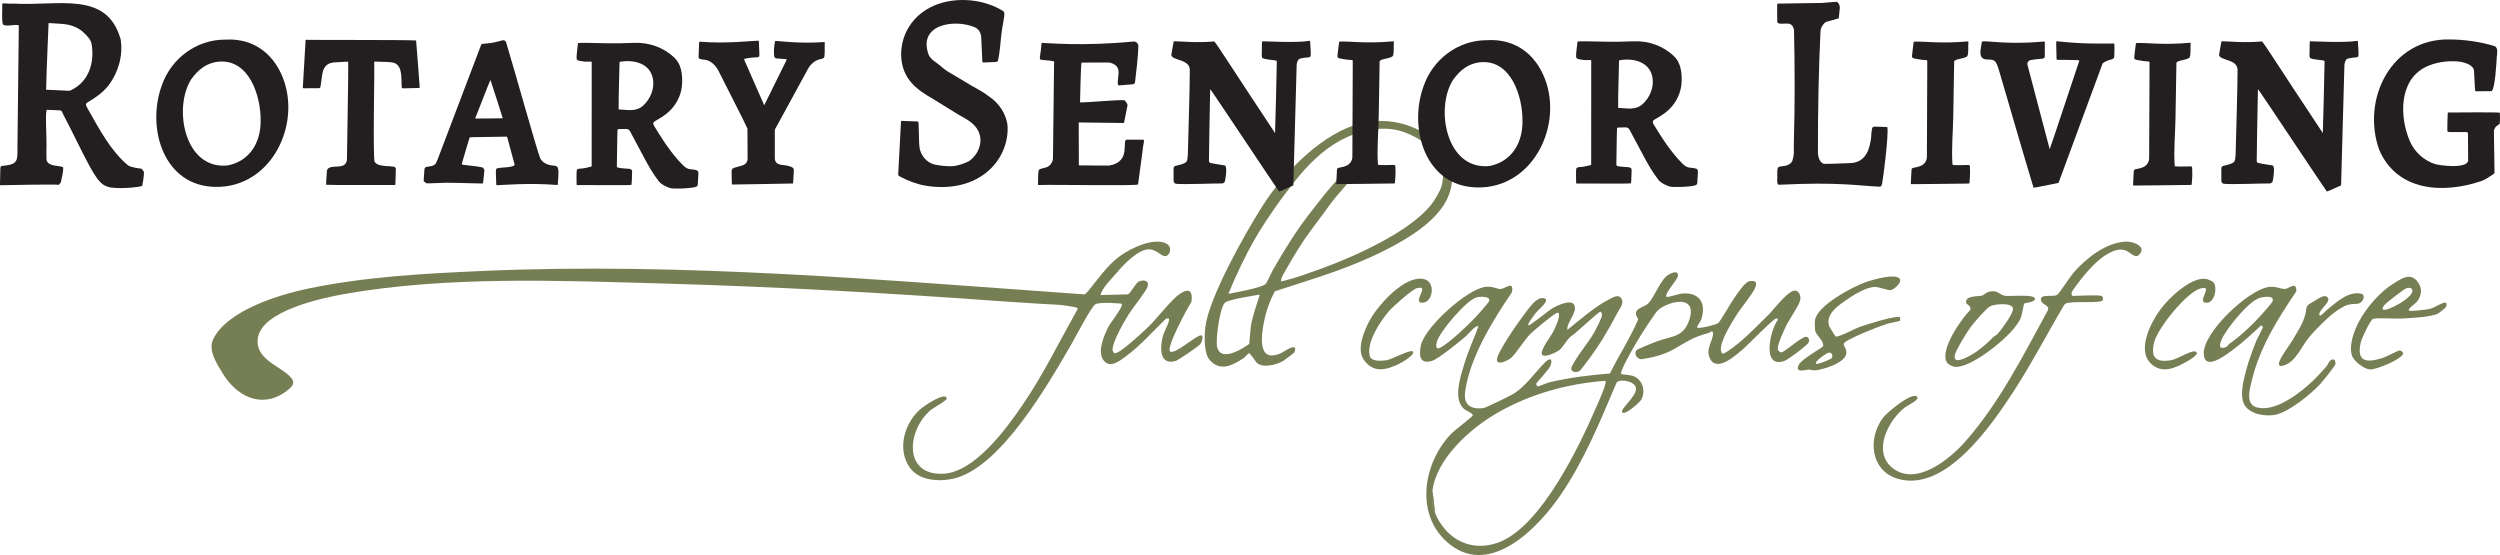
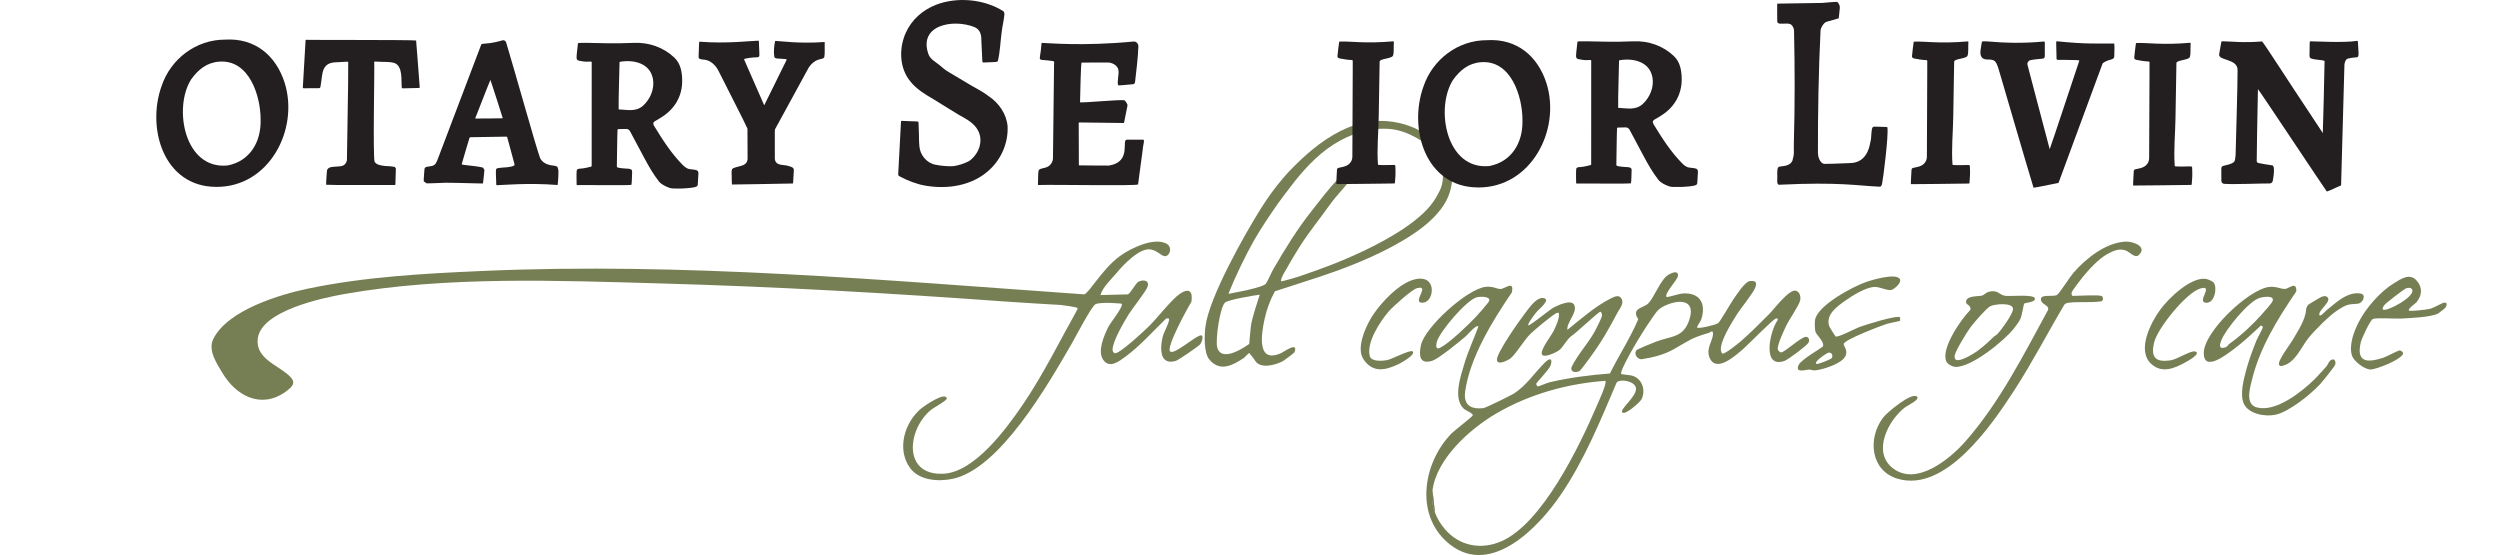
<svg xmlns="http://www.w3.org/2000/svg" id="Layer_2" viewBox="0 0 1653.53 367.1">
  <defs>
    <style>.cls-1{fill:#231f20;}.cls-2{opacity:.8;}.cls-3{fill:#545f29;}</style>
  </defs>
  <g id="Layer_1">
    <g class="cls-2">
      <path class="cls-3" d="M793.71,227.82c-1.31,1.45-14.35,10.4-16.08,10.9-10.69,3.09-10.38-8.22-8.74-15.47.78-3.46,3.88-8.55,4.3-11.45.24-1.68-.7-1.1-1.88-1.13-8.59,8.29-17.03,17.94-26.68,25.04-4.34,3.2-10.68,8.34-14.93,2.31-4.05-5.76.61-16.23,3.47-22.01,1.24-2.51,11.19-14.78,8.4-15.2,0,0-13.23-1.31-16.94.37-2.67,1.21-13.46,22.15-15.91,26.36-15.37,26.45-47.27,82.61-78.69,89.18-9.31,1.95-22.01,1.15-28.1-7.2-9.09-12.47-3.55-30.52,7.66-39.61,1.75-1.42,15.68-11.11,16.65-6.4.28,1.34-8.75,6.15-10.43,7.54-16.01,13.26-18.76,43.92,8.55,42.25,20.38-1.25,41.26-29.75,51.98-45.45,13.59-19.92,24.48-42.18,36.28-63.19.27-.48.02-1.1-.52-1.23-3.05-.78-8.09-1.42-10.16-1.67-.59-.07-1.17-.12-1.77-.15-4.2-.23-23.38-1.31-35.31-2.18-75.79-5.51-151.26-9.82-227.19-11.94-68.32-1.92-142.18-4.96-209.65,6.94-14.92,2.64-55.16,11.12-57.52,29.42-1.62,12.61,11.96,17.22,19.58,23.58,5.79,4.84,4.88,7.38-1.4,11.82-16.27,11.49-32.79,2.35-41.7-12.81-3.04-5.18-9.65-14.48-5.97-22.09,9.3-19.21,44.16-29.61,63.13-33.55,37.59-7.79,76.83-9.91,115.1-11.59,132.48-5.82,265.7,6.13,397.86,15.48,1.22.09,5.34-5.55,7.79-8.67,4.79-6.1,9.75-12.29,16.12-16.85,7.04-5.05,21.51-12.03,29.93-8.32,5.42,2.4,2.48,9.35-.95,8.52-2.56-.62-5.29-4.31-9.93-4.47-6.92-.23-16.78,9.9-21.32,15.39-3.38,4.09-9.62,9.76-10.82,14.87l18.07-.47c1.57-.44,5.38-7.61,6.95-8.36,3.04-1.47,7.29-1.19,6.16,3.08-.82,3.08-9.99,14.31-12.47,18.34-3.13,5.09-10.92,18.2-10.74,23.71.03.86.58,1.78,1.3,2.11,2.74,1.23,20.24-15.34,22.91-17.96,5.44-5.31,14.85-17.67,20.42-21.37,6.01-3.99,8.59-1.65,7.5,5.42-2.57,4.01-16.79,30.05-14.09,32.74,2.7,2.68,16.84-10.53,20.46-10.63,1.91-.06.69,4.52-.68,6.05Z" />
      <path class="cls-3" d="M947.47,324.43c-.6,4.82-.16,9.69,1.61,14.53l-1.61-14.53Z" />
      <path class="cls-3" d="M1194.29,222.79c-3.61.53-13.55,9.88-16.04,10.26-.97.15-2.16-1.09-2.36-1.92-.64-2.67,3.95-12.37,5.36-15.35,2.07-4.4,8.39-13.33,9.34-16.91.63-2.4-.11-5.87-2.8-6.61-4.43-1.22-14.44,12.29-17.63,15.44-5.76,5.72-12.7,12.8-18.75,17.99-1.95,1.67-10.19,8.34-12.02,8.19-.55-.05-1-1.22-1.11-1.85-1.06-5.84,6.96-18.3,10.18-23.54,2.88-4.67,10.91-14.23,12.47-18.25,1.41-3.63.23-4.71-3.55-4.34-3.21.31-8.64,8.87-10.72,11.8-2.01,2.84-8.83,14.91-10.23,15.99-1.58,1.22-12.83,3.9-13.89,2.98-.53-.46,2.26-4.1,2.63-5.23,3.6-10.79-1.01-18.38-12.8-17.28-1.65.15-9.73,2.67-10.07,2.28-1.83-2.13,7.25-11.28,7.5-13.9.4-4.07-4.09-2.11-6.19-.89-5.35,3.13-9.22,14.75-13.51,19.09-2.94,2.97-11.53,3.05-6.54,10.36-5.17,12.35-12.78,23.82-18.74,35.93-13.53,1.05-26.78,2.73-39.92,5.8-1.44.33-7.29,2.8-7.7,2.78-.33-.02-1.27-1.13-1.12-1.85.18-.79,8.76-9.52,9.56-12.18,1.4-4.61-.56-4.98-3.56-2.06-7.03,6.83-12.47,15.58-21.04,20.93-2.06,1.28-18.25,9.23-19.79,9.44-3.49.47-6.44.18-8.58-.98-1.17-.63-2.1-1.53-2.75-2.7-.95-1.73-1.3-4.05-.89-7.04,3.09-22.71,18.23-47.13,30.9-65.75,1.85-8.42-4.75-2.25-7.47-2.27-2.36-.01-5.19-1.94-9.75-1.45-12.28,1.3-40.45,26.82-42.93,38.75-1.39,6.71-.93,12.6,7.27,10.26,4.29-1.22,18.45-12.9,22.56-16.41,1.25-1.07,6.74-7.84,8.23-6.38-3.01,8.28-6.81,16.27-9.34,24.75-2.46,8.25-7.53,22.85-.42,29.59,1.4,1.33,6.32,3.08,6.01,4.46-.2.91-12.16,10.01-14.16,12.07-19.26,19.94-24.5,55.36-.43,73.7,27.18,20.73,58.33-12.05,72.63-33.01,15.71-23,26.29-48.99,37.14-74.51,2.36-2.65,12.39-.87,12.79,3.86.47,5.63-11.12,13.87-9,16.02,1.84,1.88,11.78-6.91,12.69-8.81,2.77-5.78.67-12.93-5.41-15.32-1.95-.76-7.75-1.05-8.04-1.34-1.18-1.17,6.38-14.5,7.65-16.71,3.6-6.28,8.58-14.35,12.74-20.23,2.46-3.47,3.48-5.62,7.33-7.66,9.01-4.76,21.92-5.68,17.41,8.42-3.91,12.26-11.64,10.85-21.99,14.73-1.86.69-12.78,5.08-13.23,5.87-1.5,2.68.48,5.4,3.28,5.83,7.57-1.13,14.98-2.94,21.68-6.72,9.79-5.52,11.32-7.38,23.01-10.72.36-.1.79-.42,1.21-.67.56-.35,1.09-.58,1.38-.05.14.24.22.64.23,1.26.08,4.52-5.13,9.91-2.03,16.36,4.58,9.54,17.37-2.34,21.91-6.21,3.23-2.75,19.89-19.88,21.75-20.22,1.12-.2,1.33.01,1.12,1.12-4.84,6.36-10.91,32.28,4.48,26.95,2.35-.81,14.37-9.76,15.82-11.91,1.27-1.89.04-4.3-1.76-4.03ZM976.08,209.66c-4.92,5.24-17.53,17.31-23.51,20.34-3.01,1.52-2.86-1.32-2.26-3.76,1.61-6.65,19.89-28.12,26.57-29.64,2.86-.65,10.68-.6,7.36,3.61-2.07,2.64-5.85,7-8.16,9.45ZM1055.94,268.87c-11.29,26.32-35.89,77.38-62.96,89.16-13.31,5.79-27.71,3.17-37.26-8-3.1-3.63-5.27-7.33-6.63-11.06h-.01c-1.77-4.85-2.21-9.72-1.61-14.54,2.6-20.91,24.71-40.72,41.99-50.83,21.96-12.85,46.99-19.86,72.35-21.72,1.34,1.34-4.81,14.53-5.87,16.99Z" />
      <path class="cls-3" d="M1414.55,168.73c-2.6,2.36-5.88-2.23-8.84-3.16-4.5-1.42-8.07.41-12.02,2.55-5.51,2.99-12.25,10.28-16.24,15.23-1.25,1.55-6.87,8.86-7.2,10.05-.28.98.01,2.3.81,2.3,3.98,0,15.94-.8,18.74,0,1.47.41,1.65,3.24-.12,3.62-6.57,1-14.54.1-20.88.86-1.23.14-2.38.27-3.32,1.18-11.29,18.98-21.42,38.68-33.47,57.2-14.55,22.38-45.11,67.4-76.78,58.12-18.15-5.32-20.06-26.75-9.74-40.45,2.55-3.39,19.02-17.2,22.48-13.85,2.05,1.97-6.3,5.78-7.74,6.86-11.12,8.37-22.2,29.49-8.4,40.36,15.73,12.41,38.09-6.18,48.32-17.87,22.46-25.65,38.1-56.72,54.31-86.46,1.45-3.36-3.64-3.47-4.48-6.56-1.3-4.78,8.21-1.96,10.64-3.71,1.73-1.25,8.44-11.88,10.84-14.64,8.19-9.43,21.15-19.75,34.19-20.55,5.34-.33,14.94,3.42,8.9,8.92Z" />
      <path class="cls-3" d="M1541.08,238.63c-.82.74-1.47,2.76-2.49,3.87-2.37,2.59-5.33,6.01-7.74,8.37-8.49,8.32-25.49,21.85-37.99,18.64-.75-.19-1.41-.46-1.97-.79h-.02c-.76-.45-1.36-1.01-1.83-1.65v-.02c-2.8-3.88-.76-10.88.31-15.33,5.24-21.78,17.07-40.75,29.47-59.01.23-7.2-5.07-1.61-7.56-1.59-3.16.04-5.84-2.08-11.08-1.24-13.38,2.14-42.64,29.65-42.59,43.65.04,12.65,14.63,1.27,19.48-2.32,6.09-4.5,12.12-10.13,17.69-15.29.61-1.21,1.76-.19,1.87.39.16.8-3.59,7.36-4.31,9.16-2.28,5.69-4.99,13.06-6.56,18.92-1.76,6.62-4.45,16.42-1.65,22.62,3.13,6.91,14.29,8.77,21.07,7.27,8.9-1.97,23.09-13.43,29.32-20.14,1.49-1.6,9.95-12.05,10.12-13.15.47-2.87-1.28-4.38-3.54-2.36ZM1495.52,208.44c-5.91,6.62-13.82,13.95-21.08,19.02-.7.49-1.16,1.83-2.57,2.28-4.52,1.46-3.89-1.61-2.59-4.82,2.88-7.15,17.97-25.73,25.31-27.89,2.46-.73,10.38-1.95,8.4,2.39-.68,1.49-5.96,7.32-7.47,9.02Z" />
      <path class="cls-3" d="M1069.85,206.74c-6.05,11.47-10.83,19.78-18.66,30.41-1.02,1.38-5.85,8-6.63,8.35-2.54,1.17-6.16.61-5.09-2.8,4.08-8.28,10.63-15.17,15.12-23.13,1.05-1.87,4.79-9.22,4.96-10.8.09-.89-.31-2.58-1.11-2.57-1.25.01-16.42,14.51-19.13,16.08-3.15,2.3-5.13,6.96-7.96,9.27-1.71,1.4-9.93,5.38-11.42,3-1.69-2.67,6.21-12.69,7.69-15.71,1.23-2.52,3.81-8.21,3.48-10.78-.14-1.04.34-1.34-1.15-1.14-1.95.27-15.31,11.55-17.64,13.84-4.27,4.21-9.52,13.2-13.09,16.15-1.58,1.31-9.06,5.21-9.14,1-.08-4.64,14.57-25.48,18.19-30.16,2.76-3.57,7.83-11.42,12.66-10.58,5.18.91-3.17,7.33-4.83,9.41-.91,1.14-6.01,7.7-5.26,8.59.65.78,14.1-10.36,16.47-11.62,2.84-1.5,11.91-5.88,13.89-1.87,2.44,4.95-5.17,11.45-4.51,16.49,8.74-7.01,18.19-15.43,28.21-20.52,2.61-1.32,6.11-3.34,7.79.31,1.43,3.13-1.61,6.44-2.84,8.78Z" />
      <path class="cls-3" d="M1229.76,216.32c-2.61.96-14.19,7.08-15.64,6.22-.34-.21-4.08-6.28-4.21-6.65-2.66-7.75,5.1-13.15,10.6-17.06,4.72-3.35,13.69-8.92,19.43-9.05,3.5-.07,8.44,2.64,10.97,2.02,1.95-.48,7.06-4.79,5.68-7.21-2.45-4.28-18.72.64-22.76,2.08-8.61,3.09-32,15.45-33.36,25.1-.22,1.6-.19,5.83.21,7.34.72,2.71,5.83,6.45,5.12,9.79-.21,1-14.35,8.62-16.16,12.5-2.63,5.64,4.61,3.09,6.82,3.06,1.42-.02,2.51.69,4.18.51,5.31-.55,18.19-4.59,20.18-9.92,1.35-3.6-1.49-6.14-1.38-7.53.22-2.82,25.05-12.24,29.05-13.47,1.47-.45,7.97-1.56,8.24-1.89.07-.08.08-2.15.01-2.23-1.75-1.82-23.38,5.06-26.98,6.39ZM1211.61,236.78c-.44.77-9.61,4.59-10.35,3.86-1.55-1.52,6.9-7.06,8.03-7.35,2.23-.58,3.2,1.96,2.32,3.49Z" />
      <path class="cls-3" d="M1616.93,200.16c-2.13.14-6.6,3.38-10.06,4.19-1.89.44-12.8,1.72-13.53,1.08-1.15-1.03,4.33-4.68,5.14-5.72,3.54-4.57,3.9-9.51.01-14.03-4.69-5.44-10.54-1.13-15.29,1.76-8.84,5.37-18.41,16.37-23.12,25.59-3.12,6.11-6.41,14.8-4.62,21.64,1.07,4.13,7.93,9.29,12.08,9.71,3.68.36,22.23-7.15,21.89-10.87-.06-.64-1.46-1.8-2.33-1.73-1.28.1-8.56,4.14-10.87,4.87-10.67,3.4-17.9,3.09-14.77-10.27.61-2.61,6.01-14.19,7.89-15.33,1.78-1.07,14.99-.17,18.4-.34,5.98-.3,20.41-.85,25.01-3.47.46-.26,4.45-3.39,4.62-3.63.72-.96,1.7-3.6-.45-3.45ZM1576.1,204.68c-.63-.65.48-2.34,1.07-3.04,1.17-1.41,13.1-10.66,14.48-11.03,1.13-.3,2.84-.5,3.61.57,3.33,4.64-17.2,15.5-19.16,13.5Z" />
      <path class="cls-3" d="M1326.12,195.65c-4.09-.73-4.7-4.31-10.94-2.6-1.6.44-2.98,2.12-4.28,2.46-2.45.66-10.48-.14-10.55,4.18-.04,2.23,3.47,1.87,2.87,5.26-6.09,6.08-19.56,25.53-15.94,34.01.83,1.93,3.9,3.56,5.91,3.68,10.47.68,32.66-17.43,38.95-25.53,1.24-1.59,3.25-4.28,4.08-6.03,1.23-2.59,2.19-9.68,2.55-10.19.56-.79,7.16-.77,7.16-3.32,0-3.27-16.72-1.38-19.81-1.92ZM1321.24,220.84c-.86.93-2,1.33-2.78,2.09-4.27,4.16-8.93,8.54-14.27,11.57-2.86,1.63-12.22,7.07-11.34.71.44-3.18,8.17-15.66,10.49-18.79,2.15-2.91,10.33-12.45,13.08-13.89,2.91-1.52,15.01-2.61,15,1.78-.02,3.41-7.6,13.72-10.18,16.53Z" />
      <path class="cls-3" d="M940.72,200.24c-7.19-.03,5.8-12.08-3.55-9.62-3.26.85-15.87,12.15-18.52,15.21-5.73,6.6-15.16,20.89-12.61,29.79,1.06,3.71,8.14,3.13,11.28,2.6,3.01-.51,15.57-7.23,17.04-5.81,2.25,2.16-7.81,7.69-9.23,8.37-8.72,4.19-17.14,6.09-23.32-3.18-4.73-7.08.76-19.87,4.69-26.67,5.64-9.78,22.54-28.75,34.95-26.43,8.62,1.61,6.32,15.77-.73,15.74Z" />
      <path class="cls-3" d="M1459.53,200.26c-7.58.1,5.44-12.21-4.15-9.46-9.23,2.65-28.14,26.03-30.53,35.42-2.6,10.24.89,13.74,11.25,12,3.95-.66,13.02-6.58,15.82-5.75,4.27,1.26-4.7,6.2-6.25,7.07-7.31,4.07-15.73,7.73-22.88,1.1-9.63-8.94-.35-27.14,6.06-35.89,5.57-7.59,20.08-21.52,29.95-20.31,1.4.17,4.64,1.49,5.37,2.49,2.57,3.53.57,13.27-4.64,13.33Z" />
      <path class="cls-3" d="M1559.19,200.91c-6.16.37-7.15.45-12.79,4.07-5.68,3.64-15.13,13.15-19.42,18.43-5,6.15-8.68,16.26-16.84,18.4-1.04.28-1.88.74-2.66-.4-1.57-2.27,7.12-13.47,8.65-16.11,3.47-6.03,8.71-13.52,9.17-20.59.11-1.66,1.04-3.13,2.51-3.9,3.68-1.93,8.46-5.92,10.8-4.76,4.72,2.35-3.95,8.1-4.51,11.25-.7,3.94,4.07-1.57,4.37-1.81,6.45-5.16,14.26-12.96,23.01-11.29,3.78.72,1.49,6.48-2.29,6.71Z" />
      <path class="cls-3" d="M949.08,338.96c-1.77-4.84-2.21-9.71-1.61-14.53l1.61,14.53Z" />
      <path class="cls-3" d="M960.18,111.3c-1.14-7.61-4.66-12.74-10.4-17.66-7.04-6.04-15.21-10.14-23.8-12.18-11.43-2.71-23.61-1.77-34.9,3.11-13.1,5.66-24.17,14.51-34.24,24.51-2.93,2.9-5.84,5.89-8.47,9.08-5.27,6.18-10.08,12.83-14.39,19.72-10.93,17.43-34.46,59.1-36.75,78.48-.66,5.64-1.01,16.93,2.55,21.3,7.15,8.8,15.85,3.76,22.92-.9.45-.3,2.64-2.71,3.39-3.2.1-.07.22-.04.29.05.54.65,2.88,3.48,4.03,5.28,3.33,5.16,13.55,2.62,18.4-.21.78-.45,7.21-5.26,7.37-5.69,2.83-7.53-7.28-.13-8.78.53-16.34,7.29-13.14-12.42-11.05-22.27,1.37-6.41,3.71-12.77,6.83-18.52.03-.05.08-.09.14-.11,19.03-6.24,38.21-11.86,56.66-19.68,9.6-4.06,19.05-8.57,28-13.92,9.21-5.5,18.42-11.99,24.98-20.61,1.47-1.93,2.8-3.99,3.89-6.17,3.18-6.4,4.4-13.87,3.33-20.94ZM833.12,195.23c-.47,1.43-2.24,6.82-2.74,8.55-1.02,3.48-2.61,8.49-3.03,11.96-.51,4.2-1.01,10.73-1.07,11.6-.01.07-.04.12-.09.16-1.34.99-18.49,13.4-21.17,1.93-1.12-4.81,1.81-26.24,5.23-29.28,2.33-2.06,19.85-4.8,22.62-5.22.17-.02.31.14.25.3ZM953.71,122.12c-.67,2.9-2.03,5.2-3.49,7.82-2.35,4.2-5.49,7.94-9,11.21-7.57,7.06-16.44,12.69-25.46,17.7-9.05,5.02-18.44,9.42-27.98,13.4-4.93,2.06-9.91,4-14.93,5.8-7.41,2.66-15.56,5.7-23.19,7.56l-2.13.46c-.15.03-.29-.09-.28-.24.21-2.82,2.52-5.99,3.84-8.37,2.53-4.57,5.25-9.04,8.01-13.48,6.1-9.83,13.51-18.76,20.21-28.21,8.14-11.48,18.12-18.26,11.11-19.56-1.77-.33-4.32.98-5.39,2.1-6.31,6.6-11.99,14.23-17.65,21.4-9.52,12.05-17.55,25.1-25.23,38.37-1.17,2.02-4.21,9.06-5.14,9.83-3.07,2.53-20.52,5.65-20.52,5.65l-3.62.76c-.18.04-.33-.14-.27-.31,4.14-10.42,11.42-25.58,16.97-35.25,4.72-8.22,10.11-16.11,15.5-23.89,2.56-3.68,5.34-7.13,8.01-10.68,8.12-10.8,17.62-21.43,29.1-28.73,11.01-7,24.38-11.39,37.52-10.11,6.07.6,11.73,2.81,17.05,5.73,8.57,4.71,16.36,12.4,17.51,22.56.32,2.83.1,5.71-.54,8.48Z" />
      <path class="cls-3" d="M884.44,129.09c-.66.74-1.32,1.48-1.96,2.2.56-.64,1.12-1.27,1.67-1.88.08-.09.18-.2.29-.32Z" />
    </g>
-     <path class="cls-1" d="M41.69,110.61c.48,2.05-.76,6.71-1.43,9.93l-1.31,1.7c-1.01-.41-34.99.12-38.57.27-.37,0-.35-.1-.38-.59.02-1.44.17-8.14.23-10.6.02-.83.27-1.36,1.16-1.6,12.23-1.01,9.83-4.09,10.2-16.93.25-22.98.88-73.72.85-76.06-2.87-.9-8.01,1.18-10.55-.55-.95-3.68-.23-9.84-.42-13.42-.1-1.17,4.12,0,6.87-.41,29.93,1.88,62.16-8.87,71.41,23.47,1.84,10.7-1.49,22.08-7.85,30.5-3.71,4.83-8.82,8.36-14,11.39-2.02,1.15-.62,2.57.19,4.33,7.44,13.04,14.89,27.49,26.51,37.26,1.99,1.58,9.07,2.29,9.07,2.29l1.47,1.94c.35,2.47-1.09,9.46-1.09,9.46-3.77,1.06-10.56,1.44-14.56,1.4-9.81-.11-12.82-.86-20.22-14.47-6.11-11.24-11.66-23.41-17.71-34.7-.56-1.38-.76-2.18-2.08-2.23-2.02-.1-6.98-.3-8.29-.35-1.69-.55-.07,19.45-.48,26.98.11,3.66-.13,4.93.18,6.66,1.71,3.95,7.46,3.03,10.75,4.26l.08.07ZM30.53,59.33c3.29.22,9.25.42,12.78.6,1.44,0,2.81.39,3.92-.41,11.69-5.76,15.34-18.14,13.37-30.36-.65-3.27-3.09-5.47-5.34-7.69-3.64-3.38-8.33-5.22-14.23-5.67-2.47-.13-6.08-.36-8.28-.53-.18,0-.61-.02-.62.12-.09,1.35-1.48,35.07-1.63,43.92h.03Z" />
    <path class="cls-1" d="M261.79,111.28v1.69s-.15,6.64-.26,8.66c-.03.34-.01.7-.39.72-.68,0-1.27.02-2.14,0-9.14-.12-40.03.18-43.26-.15-.14-2.11.34-5.95.43-8.36-.14-5.85,9.53-1.91,12.1-5.37.66-.72,1.23-1.98,1.2-2.81-.03-5.55,1.03-54.06.85-64.8-1.76-.12-4.2.19-6.13.24-4.71.09-8.21.5-10.14,4.77-1.17,2.83-1.27,6.86-1.87,10.15-.27,1.85-.22,2.32-1.58,2.31-2.18.02-8.21.06-9.62.04-.53.01-.77-.17-.67-.73.32-5.96,1.27-21.39,1.66-28.44.18-1.64-.06-2.62.35-2.86,3.1.18,69.65-.06,72.91.45.56,5.84,1.91,25.44,2.38,30.8.08.55-.31.58-.76.6-1.59.06-7.77.19-9.95.24-.48-.02-1.06.06-1.16-.51-.51-5.05.85-14.25-4.96-16.28-3.24-.95-7.12-.56-10.58-.84-1.19-.04-1.98-.08-2.33-.06-.27.02-.34.07-.36.19.34,4.12-.96,60.71.24,66.04,1.45,2.36,4.86,2.53,7.44,2.87,1.94-.07,5.81.53,5.81.53l.8.89Z" />
    <path class="cls-1" d="M280.29,119.94c-.17-1.39.35-5.54.46-8.02.04-.77.61-1.4,1.36-1.53l3.63-.62c2.35-.76,2.63-1.8,3.64-4.13,5.79-15.21,26.42-69.59,28.96-76.27.04-.07.08-.11.18-.16.17-.07.51-.23,1.23-.27,6.47-.37,10.23-1.65,12.63-2.27,1.02-.26,2.06.31,2.37,1.32,5.81,19.16,19.92,69.81,22.48,76.56,1.41,2.98,4.66,4.48,8.02,4.87,1.22.29,2.81.08,3.54,1.18.81,2.08.59,3.27.5,6.08-.11,1.64-.19,3.72-.38,5.25-.05.25-.09.43-.3.42-19.53-1.57-37.06.15-40.01.15-.5-.12-.31-.47-.4-1.25.08-1.84-.48-7.28-.04-9.37.27-.62,1.24-.71,2.7-.89,3.02-.4,6.45-.11,9.21-1.51.32-.24.28-.68.18-1.07-.96-3.47-3.96-14.91-4.79-17.69-.12-.28-.27-.33-.57-.35-2.63.03-17.27.28-23.29.38-.64,0-.96.02-1.13.62-.59,2.01-3.9,12.81-5.01,16.92-.05.61.37.64,1.31.75,2.45.33,7.7.91,7.7.91,0,0,4.58.64,5.08.99l.85,1.46c-.12,1.16-.73,7.86-.91,8.6-.09.34-.25.36-.54.37-3.5.01-15.44-.49-24.2-.5-.16-.01-12.55.53-12.61.38l-1.88-1.32ZM332.53,78.21c-2.03-6.76-5.84-18.21-8.15-25.34-.79,1.47-9.06,23.01-10.01,25.25-.11.33.03.27.43.29.58,0,1.8-.01,3.35-.03,3.79-.06,11.02-.01,14.36-.15l.02-.02Z" />
    <path class="cls-1" d="M462.36,38.65c-.24-.26-.3-.63-.31-1.02.02-1.86.26-7.07.32-8.91.05-.53-.06-1.2.66-1.14,16.78,1.44,34.88-.63,38.4-.68.79-.08.45,1.53.59,2.67.06,1.63.15,3.86.22,5.5.03,1.34.27,2.65-1.18,2.81-2.4.02-6.51.44-8.6,1.03-.29.13-.34.34-.21.63,1.65,3.76,12.17,27.76,13.08,29.82.16.31.22.07.34-.14,1.41-2.88,13.24-26.74,14.61-29.62.1-.32-.15-.46-.92-.56-1.27-.14-3.16-.22-4.56-.3-1.48-.09-2.41-.17-2.68-1.25-.51-3.17-.14-6.99.48-10.07.08-.23.19-.32.34-.36,2.56,0,15.42,1.96,32.27.73.33-.02.24.52.27.86-.15,1.8.24,6.64-.28,9.11-.52,1.17-2.06,1.12-3.14,1.49-3.2.7-6.24,3.55-7.66,6.33-2.11,3.88-20.66,37.79-21.81,39.95-.29,1.58-.03,3.83-.12,5.94,0,4.54,0,10.6,0,12.83,0,.69,0,1.29.26,1.97,1.29,3.53,5.88,2.48,8.82,3.53,2.09.57,3.78,1.03,3.48,3.23-.12,2.22-.35,6.38-.44,7.58-.04.33-.02.67-.35.76-8.94.15-37.87.71-39.93.67-.11-.03-.18-.11-.22-.28-.11-1.15-.11-3.31-.15-4.86.05-1.61-.27-3.28.14-4.73.45-1.04,1.74-1.22,2.74-1.57,2.67-.83,6.2-1.05,7.29-3.89.34-.82.34-1.49.34-2.32-.02-3.92-.04-14.75-.09-19.3-1.34-3.39-14.81-29.44-19.18-38.29-1.59-3.13-4.49-6.22-7.94-7.06-1.5-.43-3.52-.21-4.82-1l-.08-.07Z" />
    <path class="cls-1" d="M634.34,76.05c-3.16-1.84-13.57-8.39-16.93-10.43-5.44-3.15-11.25-6.69-15.21-11.65-7.52-9.02-7.72-22.24-2.98-32.57,3.94-8.49,11-14.73,19.79-18.2,14.03-5.46,31.85-3.86,44.69,4.25.58.63.68,1.66.58,2.55-.37,3.67-1.26,7.22-1.75,11.04-.81,5.97-1.05,12.99-2.48,19.13-.23.61-.81.78-1.43.83-1.94.11-6.53.29-7.96.34-.18,0-.32,0-.44-.03-.78-.02-.45-2.35-.6-3.25-.16-3.33-.38-7.94-.55-11.49.08-3.84-.97-7.14-4.59-8.67-13.96-5.58-37.49-1.45-30.27,18.28,1.34,3.15,4.63,4.77,7.12,6.83,1.97,1.67,4.03,3.51,6.26,4.71,3.01,1.8,12.1,7.22,14.76,8.8,3.89,2.13,8.18,4.49,11.68,7.17,6.68,4.47,11.71,11.76,12.4,19.8.52,10.62-3.89,21.18-11.58,28.45-11.11,10.74-27.72,13.53-43.09,10.8-5.49-.96-11.55-3.32-16.22-5.83-.63-.37-1.48-.7-1.47-1.42.13-3.19,1.44-27.47,1.87-35.28.1-.32.48-.23.79-.25,1.65.06,8.01.27,9.87.37.56,0,.89.29.92.86.1,1.2.17,4.95.24,6.62.08,2.94.04,6.11.35,9.06.45,5.6,4.83,11,10.52,12.06,3.67.72,8.06,1.24,12.15.95,3.43-.51,7.03-1.73,10.09-3.27,6.31-4.35,9.79-12.98,6.09-20.13-2.56-5.08-7.79-7.75-12.53-10.38l-.11-.06Z" />
    <path class="cls-1" d="M743.92,66.42c.62.85,2.17,2.4,1.75,3.73-.51,2.45-1.69,8.76-2.16,10.81-.08.27-.16.38-.44.39-8.52-.09-19.66-.24-28.52-.35-1.21,0-1.06-.19-1.07,1,.03,8.28.04,19.22.09,27.08-.14.5,1.5.23,2.44.31,5.19-.01,13.96.23,17.42.12,15.64-2.49,7.85-17.45,12.06-17.14,2.46,0,9.18-.01,10.61,0,1.31-.02-.21,3.63-.43,7.65-.98,7.33-2.12,15.91-2.94,21.97-1.05,1.06-57.7.02-65.35.37-.74-.04-.98.16-.87-.83.2-1.83-.07-6.56.45-8.87.81-1.38,3.61-1.33,5.09-2,2.61-.78,4.43-3.64,4.4-6.15.05-3.95.53-46,.69-59.69-.23-2.66.82-4.43-.92-4.46-11.34-1.78-8.33,2.08-7.4-11.1.12-.6,0-.81.32-.9,3.22.01,26.72,2.36,60.62-.9,1.78-.17,3.23,1.47,3.17,3.26-.25,7.77-1.34,15.75-2.18,23.47-.15,1.03-.62,1.47-1.56,1.53-2.53.17-7.82.79-9.62.74-.93-2.53.83-7.51.1-10.41-.62-2.98-4.38-4.89-7.34-4.69-3,.05-12.46-.09-16.99.05-.54,1.99-.85,22.15-.99,26.27,2.42.38,26.87-2.01,29.51-1.34l.07.07Z" />
    <path class="cls-1" d="M977.52,123.98c-34.72-.13-46.14-38.84-35.98-66.89,6.11-17.93,22.91-30.56,41.93-30.51,19.62-1.22,33.69,10.36,39.46,28.72,9.53,30.84-10.36,68.85-45.22,68.69h-.2ZM1006.98,79.51c.03-15.58-7.45-39.98-27.53-38.36-8.17.66-13.81,5.28-18.48,11.81-11.86,18.91-4.36,59.72,24.14,56.85,14.82-2.84,22.2-15.57,21.87-30.09v-.2Z" />
    <path class="cls-1" d="M1078.65,111.13c.5.38.53,1.03.53,1.64-.17,2.34-.06,6.38-.45,8.47-3.05.46-31.61,0-35.7.16-.34,0-.51-.02-.56-.46,0-2.64-.18-6.42.06-9.17.33-1.58,2.46-1.12,4.45-1.47,1.49-.2,3.16-.68,4.59-.99.45-.14.71-.14.86-.44.06-16.8,0-63.6.02-68.82,0-.11-.03-.19-.11-.25-.19-.15-.83-.13-1.87-.07-2.09.18-4.52-.18-6.34-.59-.57-.14-1.16-.33-1.44-.87-.17-.32-.24-.78-.26-1.19.01-2.64.8-7.28.93-9.47.07-.29,2.23-.28,2.51-.29.84,0,.93-.04,3.72,0,9.41.14,17.34.58,30.81,0,9.88-.43,19.64,2.98,26.74,9.78,4.38,4.09,5.25,10.35,5.15,16.17-.07,6.16-2.33,12.22-6.26,16.88-2.1,2.56-4.72,4.67-7.53,6.43-1.37.9-2.79,1.71-4.16,2.49-1.4.81-1.42,1.85-.65,3.11,5.56,9.06,11.39,18.31,19.01,25.94.78.79,1.66,1.57,2.64,2.07,1.9,1.03,4.06.64,6.05,1.22,1.27.3,1.71,1.16,1.64,2.33-.1,1.91-.27,5.62-.42,7.27-.05.4-.15.72-.37,1.01-1.22.98-3.2.96-4.99,1.27-2.28.15-4.64.43-7.02.36-2.16-.11-4.1.24-6.11-.36-2.55-.9-5.28-2.11-7.09-4.16-3.78-4.79-7.07-10.51-10.05-16.14-2.62-4.9-6.04-11.32-8.91-16.71-.63-1.35-1.49-2.06-2.94-2.02-1.47,0-3.72.04-4.67.09-.34.02-.84.07-.92.36-.22,3.36-.35,20.25-.46,24.16.01.72.33.86,1.19,1.06,1.43.24,3.23.46,4.57.52,1.06.06,2.75.02,3.72.61l.11.08ZM1070.31,71.34c5.88.24,11.45,1.78,16.19-2.53,4.76-4.33,7.62-11.21,6.45-17.64-1.88-10.36-12.55-12.86-21.59-11.35-.37.1-.47.15-.5.44.02,2.36-.74,24.52-.59,31.06,0,0,.04.02.04.02Z" />
    <path class="cls-1" d="M1206.4,108.37c4.99.12,12.04-.41,17.37-.51,5.45-.11,9.35-2.85,11.55-7.76,1.1-2.45,1.61-5.14,2.13-7.76.31-1.57.16-7.32,1.25-8.24.3-.28.77-.32,1.21-.35,1.98.02,6.24.18,7.61.23.39.06.8-.03.86.45.76,5.87-2.91,34.29-3.52,36.93-.32,1.38-.71,2.15-1.55,2.12-14.65-.61-26.54-3.25-66.49-1.29-1.29.06-1.42-1.73-1.33-3.36.21-2.43-.32-5.5.41-7.84.41-.74,1.49-.91,2.81-1.03,2.58-.2,5.75-1.06,6.82-3.71,1.49-5.2.75-5,.94-11.68.72-24.72.66-49.76.12-74.49-.02-.89-.64-2.55-1.39-3.31-1.12-1.29-2.79-1.22-4.57-1.15-2.22-.08-4.78.52-5.12-1.22-.16-2.76-.01-9.42-.05-11.28.02-.32-.02-.68.31-.74,9.37-.15,25.97-.41,29.31-.44.29,0,10.1-.99,10.16-.62,1.18,1.02,1.79,2.56,1.63,4.11l-.69,6.67-7.91,2.26c-1.85.33-4.06,4.05-4.14,5.8-1.31,26.9-1.77,54.05-1.73,80.98,0,2.16,1.06,6.37,3.89,7.21l.11.03Z" />
    <path class="cls-1" d="M1398.39,28.86c.32,2.21,0,5.68.03,8.07.14,2.33-2.09,2.35-3.79,2.92-1.26.38-2.39.94-3.44,1.69-.26.21-.4.27-.52.49-.34.91-1.7,4.61-3.68,9.95-5.09,13.87-23.64,63.99-25.39,68.8-.16.33-.28.2-.86.37-.63.13-1.82.36-3.29.65-3.71.61-10.05,2.16-12.45,2.35-7.6-25.17-14.85-50.45-22.28-75.67-.6-2.02-1.59-6.05-3.04-7.71-2.31-2.65-6.61-.12-8.86-2.77-2.01-2.38-.3-7.33-.05-10.04,0-.92,1.69-.59,2.56-.61.15,0,.29,0,.44,0,13.12,1.11,24.49,1.38,37.9.11.23-.02.5.01.65.18.14.16.15.39.15.6,0,3.05-.04,6.1-.04,9.14-.08,1.09-.72,1.34-2.1,1.49-2.29.19-4.99.42-7.36.93-1.42.3-2.31,1.7-1.96,3.11,1.74,7.06,6.86,25.8,10.5,39.92,2.27,8.59,4,15.23,4.18,15.83,1.61-4.13,17.64-52.91,19.49-58.24.49-.75-1.16-.6-2.21-.69-3.6-.15-10.4-.11-12.05-.15-1.14-.05-.58-1.81-.77-3.67-.05-2.22-.12-5.07-.15-6.74.06-1.1-.33-1.96.71-1.85,19.25,1.96,26.31,1.39,37.63,1.45l.04.06Z" />
-     <path class="cls-1" d="M1653.44,74.61c.02,1.91.25,5.08-.14,7.17-.39.86-2.5,1.45-3.02,2.79-.43.73-.77,1.49-.78,2.23.04,3.35.37,23.96.41,27.3-.03.53-.27.71-.8,1.11-2.42,1.66-5.04,3.46-8,4.57-25.1,8.52-55.63,6.87-67.46-20.65-12.02-33.54,8.05-74.04,46.76-73.03,9.52,0,20.81,1.64,29.54,4.43,2.66,1.11,1.56,5.2,1.43,7.4-.11,1.96-1.09,22.99-3.81,22.4-2.03.05-8.15.03-9.76.02-.26-.03-.53-.01-.66-.23-.39-2.5-.56-10.52-.8-13.3-.45-4.39-7.64-5.97-11.15-6.21-7.02-.49-14.87.65-21.17,3.88-17.53,9-16.92,33.19-10.11,48.89,3.05,7.04,8.99,12.54,16.27,15,3.39,1.14,21.21,3.43,22.27-2.02.02-2.72-.1-15.19-.12-18.14,0-1.07-1.26-.82-2.05-.89-3.7.03-6.61.05-10.23.02-1.45.03-1.37-.72-1.36-2.12-.03-3,.15-7.58.26-10.15.03-.25,0-.53.21-.67,3.62.03,31.73-.34,34.25.14l.02.06Z" />
    <path class="cls-1" d="M885.79,27.52c6.57-.46,16.62,1.5,35.9-.2.33.23.17.56.21,1.17-.23,1.83.25,6.32-.58,8.35-.82,2-8.78,1.91-8.81,3.9-.22,12.15-.41,24.31-.61,36.46-.16,10.35-1.27,21.15-.5,31.48.03.4.19.32.88.42,1.92.17,7.88.01,9.7-.02,1.4.05.81,1.54.99,2.9.15,2.84-.07,6.01-.31,8.6-.05.28-.04.68-.35.77-8.72.11-36.45.46-38.29.41-.1-.04-.15-.12-.17-.31.02-2.05.27-5.6.37-7.84.1-1.74-.01-2.33,1.22-2.63,2.44-.56,4.78-.73,6.79-2.46,0,0,.02-.01.02-.02,1.39-1.2,2.21-2.93,2.22-4.77.1-18.84.12-28.11.24-56.53.02-3.87.05-6.51,0-7.19-.4-.47-1.44-.28-2.1-.4-2.07-.1-4.27-.61-6.1-.9-1.1-.13-2.08-.58-1.87-1.91.3-2.64.71-6.82,1.11-9.22l.02-.05Z" />
    <path class="cls-1" d="M142.92,123.61c-34.72-.13-46.14-38.84-35.98-66.89,6.11-17.93,22.91-30.56,41.93-30.51,19.62-1.22,33.69,10.36,39.46,28.72,9.53,30.84-10.36,68.85-45.22,68.69h-.2ZM172.38,79.14c.03-15.58-7.45-39.98-27.53-38.36-8.17.66-13.81,5.28-18.48,11.81-11.86,18.91-4.36,59.72,24.14,56.85,14.82-2.84,22.2-15.57,21.87-30.09v-.2Z" />
    <path class="cls-1" d="M417.56,112.16c.5.38.53,1.03.53,1.64-.17,2.34-.06,6.38-.45,8.47-3.05.46-31.61,0-35.7.16-.34,0-.51-.02-.56-.46,0-2.64-.18-6.42.06-9.17.33-1.58,2.46-1.12,4.45-1.47,1.49-.2,3.16-.68,4.59-.99.45-.14.71-.14.86-.44.06-16.8,0-63.6.02-68.82,0-.11-.03-.19-.11-.25-.19-.15-.83-.13-1.87-.07-2.09.18-4.52-.18-6.34-.59-.57-.14-1.16-.33-1.44-.87-.17-.32-.24-.78-.26-1.19.01-2.64.8-7.28.93-9.47.07-.29,2.23-.28,2.51-.29.84,0,.93-.04,3.72,0,9.41.14,17.34.58,30.81,0,9.88-.43,19.64,2.98,26.74,9.78,4.38,4.09,5.25,10.35,5.15,16.17-.07,6.16-2.33,12.22-6.26,16.88-2.1,2.56-4.72,4.67-7.53,6.43-1.37.9-2.79,1.71-4.16,2.49-1.4.81-1.42,1.85-.65,3.11,5.56,9.06,11.39,18.31,19.01,25.94.78.79,1.66,1.57,2.64,2.07,1.9,1.03,4.06.64,6.05,1.22,1.27.3,1.71,1.16,1.64,2.33-.1,1.91-.27,5.62-.42,7.27-.05.4-.15.72-.37,1.01-1.22.98-3.2.96-4.99,1.27-2.28.15-4.64.43-7.02.36-2.16-.11-4.1.24-6.11-.36-2.55-.9-5.28-2.11-7.09-4.16-3.78-4.79-7.07-10.51-10.05-16.14-2.62-4.9-6.04-11.32-8.91-16.71-.63-1.35-1.49-2.06-2.94-2.02-1.47,0-3.72.04-4.67.09-.34.02-.84.07-.92.36-.22,3.36-.35,20.25-.46,24.16.01.72.33.86,1.19,1.06,1.43.24,3.23.46,4.57.52,1.06.06,2.75.02,3.72.61l.11.08ZM409.22,72.36c5.88.24,11.45,1.78,16.19-2.53,4.76-4.33,7.62-11.21,6.45-17.64-1.88-10.36-12.55-12.86-21.59-11.35-.37.1-.47.15-.5.44.02,2.36-.74,24.52-.59,31.06,0,0,.04.02.04.02Z" />
    <path class="cls-1" d="M1503.94,111.12c.4,2.64-.48,7.41-.74,8.62-.21.94-1.04,1.61-2,1.6-5.6-.06-23.96.74-30.15.25-1.03-.08-1.82-.95-1.82-1.99,0-2.48-.02-6.3-.02-8.27,0-.75.5-1.4,1.23-1.59l3.79-.98c4.37-1.44,3.93-2.01,4.42-6.33.43-17.89,1.3-43.49,1.3-56.14,0-7.62-12.59-6.03-12.2-10.3.34-2.01,1.04-6.1,1.4-7.95.1-.77.6-.78,1.31-.73,4.71.05,13.52,1.14,25.43.11.19-.02.36.08.48.23,2.38,2.85,18.4,27.95,29.77,44.92,5.42,8.21,9.55,14.51,10.13,15.36.02.03.06.02.06,0,.16-3.1,1.16-42.6,1.16-47.66-2.27-.84-7.02-.58-9.46-1.86-.96-1.31-.28-3.26-.44-4.97.05-1.72,0-4.3.1-5.62.05-.37.12-.46.42-.49,2.76-.05,21.93,1.14,31.04-.31.42.05.36.5.4.87.82,13.49,1.31,8.68-6.75,10.89-1.39.38-2.14,2.76-2.18,4.2-1.25,46.76-2.07,75.39-2.19,79.39-.02.35-.15.26-.68.56-1.79.62-6.77,3.24-8.76,3.74-2.67-3.63-43.64-65.42-45.52-67.67-.02-.02-.05-.02-.05.01-.42,20.28-.8,43.04-.79,46.55.03.16-.37,1.97,1.12,2.25,2.99.57,6.07,1.19,9.07,1.54.63.08.97.77,1.12,1.78Z" />
-     <path class="cls-1" d="M810.94,111.12c.4,2.64-.48,7.41-.74,8.62-.21.94-1.04,1.61-2,1.6-5.6-.06-23.96.74-30.15.25-1.03-.08-1.82-.95-1.82-1.99,0-2.48-.02-6.3-.02-8.27,0-.75.5-1.4,1.23-1.59l3.79-.98c4.37-1.44,3.93-2.01,4.42-6.33.43-17.89,1.3-43.49,1.3-56.14,0-7.62-12.59-6.03-12.2-10.3.34-2.01,1.04-6.1,1.4-7.95.1-.77.6-.78,1.31-.73,4.71.05,13.52,1.14,25.43.11.19-.02.36.08.48.23,2.38,2.85,18.4,27.95,29.77,44.92,5.42,8.21,9.55,14.51,10.13,15.36.02.03.06.02.06,0,.16-3.1,1.16-42.6,1.16-47.66-2.27-.84-7.02-.58-9.46-1.86-.96-1.31-.28-3.26-.44-4.97.05-1.72,0-4.3.1-5.62.05-.37.12-.46.42-.49,2.76-.05,21.93,1.14,31.04-.31.42.05.36.5.4.87.82,13.49,1.31,8.68-6.75,10.89-1.39.38-2.14,2.76-2.18,4.2-1.25,46.76-2.07,75.39-2.19,79.39-.02.35-.15.26-.68.56-1.79.62-6.77,3.24-8.76,3.74-2.67-3.63-43.64-65.42-45.52-67.67-.02-.02-.05-.02-.05.01-.42,20.28-.8,43.04-.79,46.55.03.16-.37,1.97,1.12,2.25,2.99.57,6.07,1.19,9.07,1.54.63.08.97.77,1.12,1.78Z" />
    <path class="cls-1" d="M1265.79,27.57c6.57-.46,16.62,1.5,35.9-.2.33.23.17.56.21,1.17-.23,1.83.25,6.32-.58,8.35-.82,2-8.78,1.91-8.81,3.9-.22,12.15-.41,24.31-.61,36.46-.16,10.35-1.27,21.15-.5,31.48.03.4.19.32.88.42,1.92.17,7.88.01,9.7-.02,1.4.05.81,1.54.99,2.9.15,2.84-.07,6.01-.31,8.6-.05.28-.04.68-.35.77-8.72.11-36.45.46-38.29.41-.1-.04-.15-.12-.17-.31.02-2.05.27-5.6.37-7.84.1-1.74-.01-2.33,1.22-2.63,2.44-.56,4.78-.73,6.79-2.46,0,0,.02-.01.02-.02,1.39-1.2,2.21-2.93,2.22-4.77.1-18.84.12-28.11.24-56.53.02-3.87.05-6.51,0-7.19-.4-.47-1.44-.28-2.1-.4-2.07-.1-4.27-.61-6.1-.9-1.1-.13-2.08-.58-1.87-1.91.3-2.64.71-6.82,1.11-9.22l.02-.05Z" />
    <path class="cls-1" d="M1412.79,28.48c6.57-.46,16.62,1.5,35.9-.2.33.23.17.56.21,1.17-.23,1.83.25,6.32-.58,8.35-.82,2-8.78,1.91-8.81,3.9-.22,12.15-.41,24.31-.61,36.46-.16,10.35-1.27,21.15-.5,31.48.03.4.19.32.88.42,1.92.17,7.88.01,9.7-.02,1.4.05.81,1.54.99,2.9.15,2.84-.07,6.01-.31,8.6-.05.28-.04.68-.35.77-8.72.11-36.45.46-38.29.41-.1-.04-.15-.12-.17-.31.02-2.05.27-5.6.37-7.84.1-1.74-.01-2.33,1.22-2.63,2.44-.56,4.78-.73,6.79-2.46,0,0,.02-.01.02-.02,1.39-1.2,2.21-2.93,2.22-4.77.1-18.84.12-28.11.24-56.53.02-3.87.05-6.51,0-7.19-.4-.47-1.44-.28-2.1-.4-2.07-.1-4.27-.61-6.1-.9-1.1-.13-2.08-.58-1.87-1.91.3-2.64.71-6.82,1.11-9.22l.02-.05Z" />
  </g>
</svg>